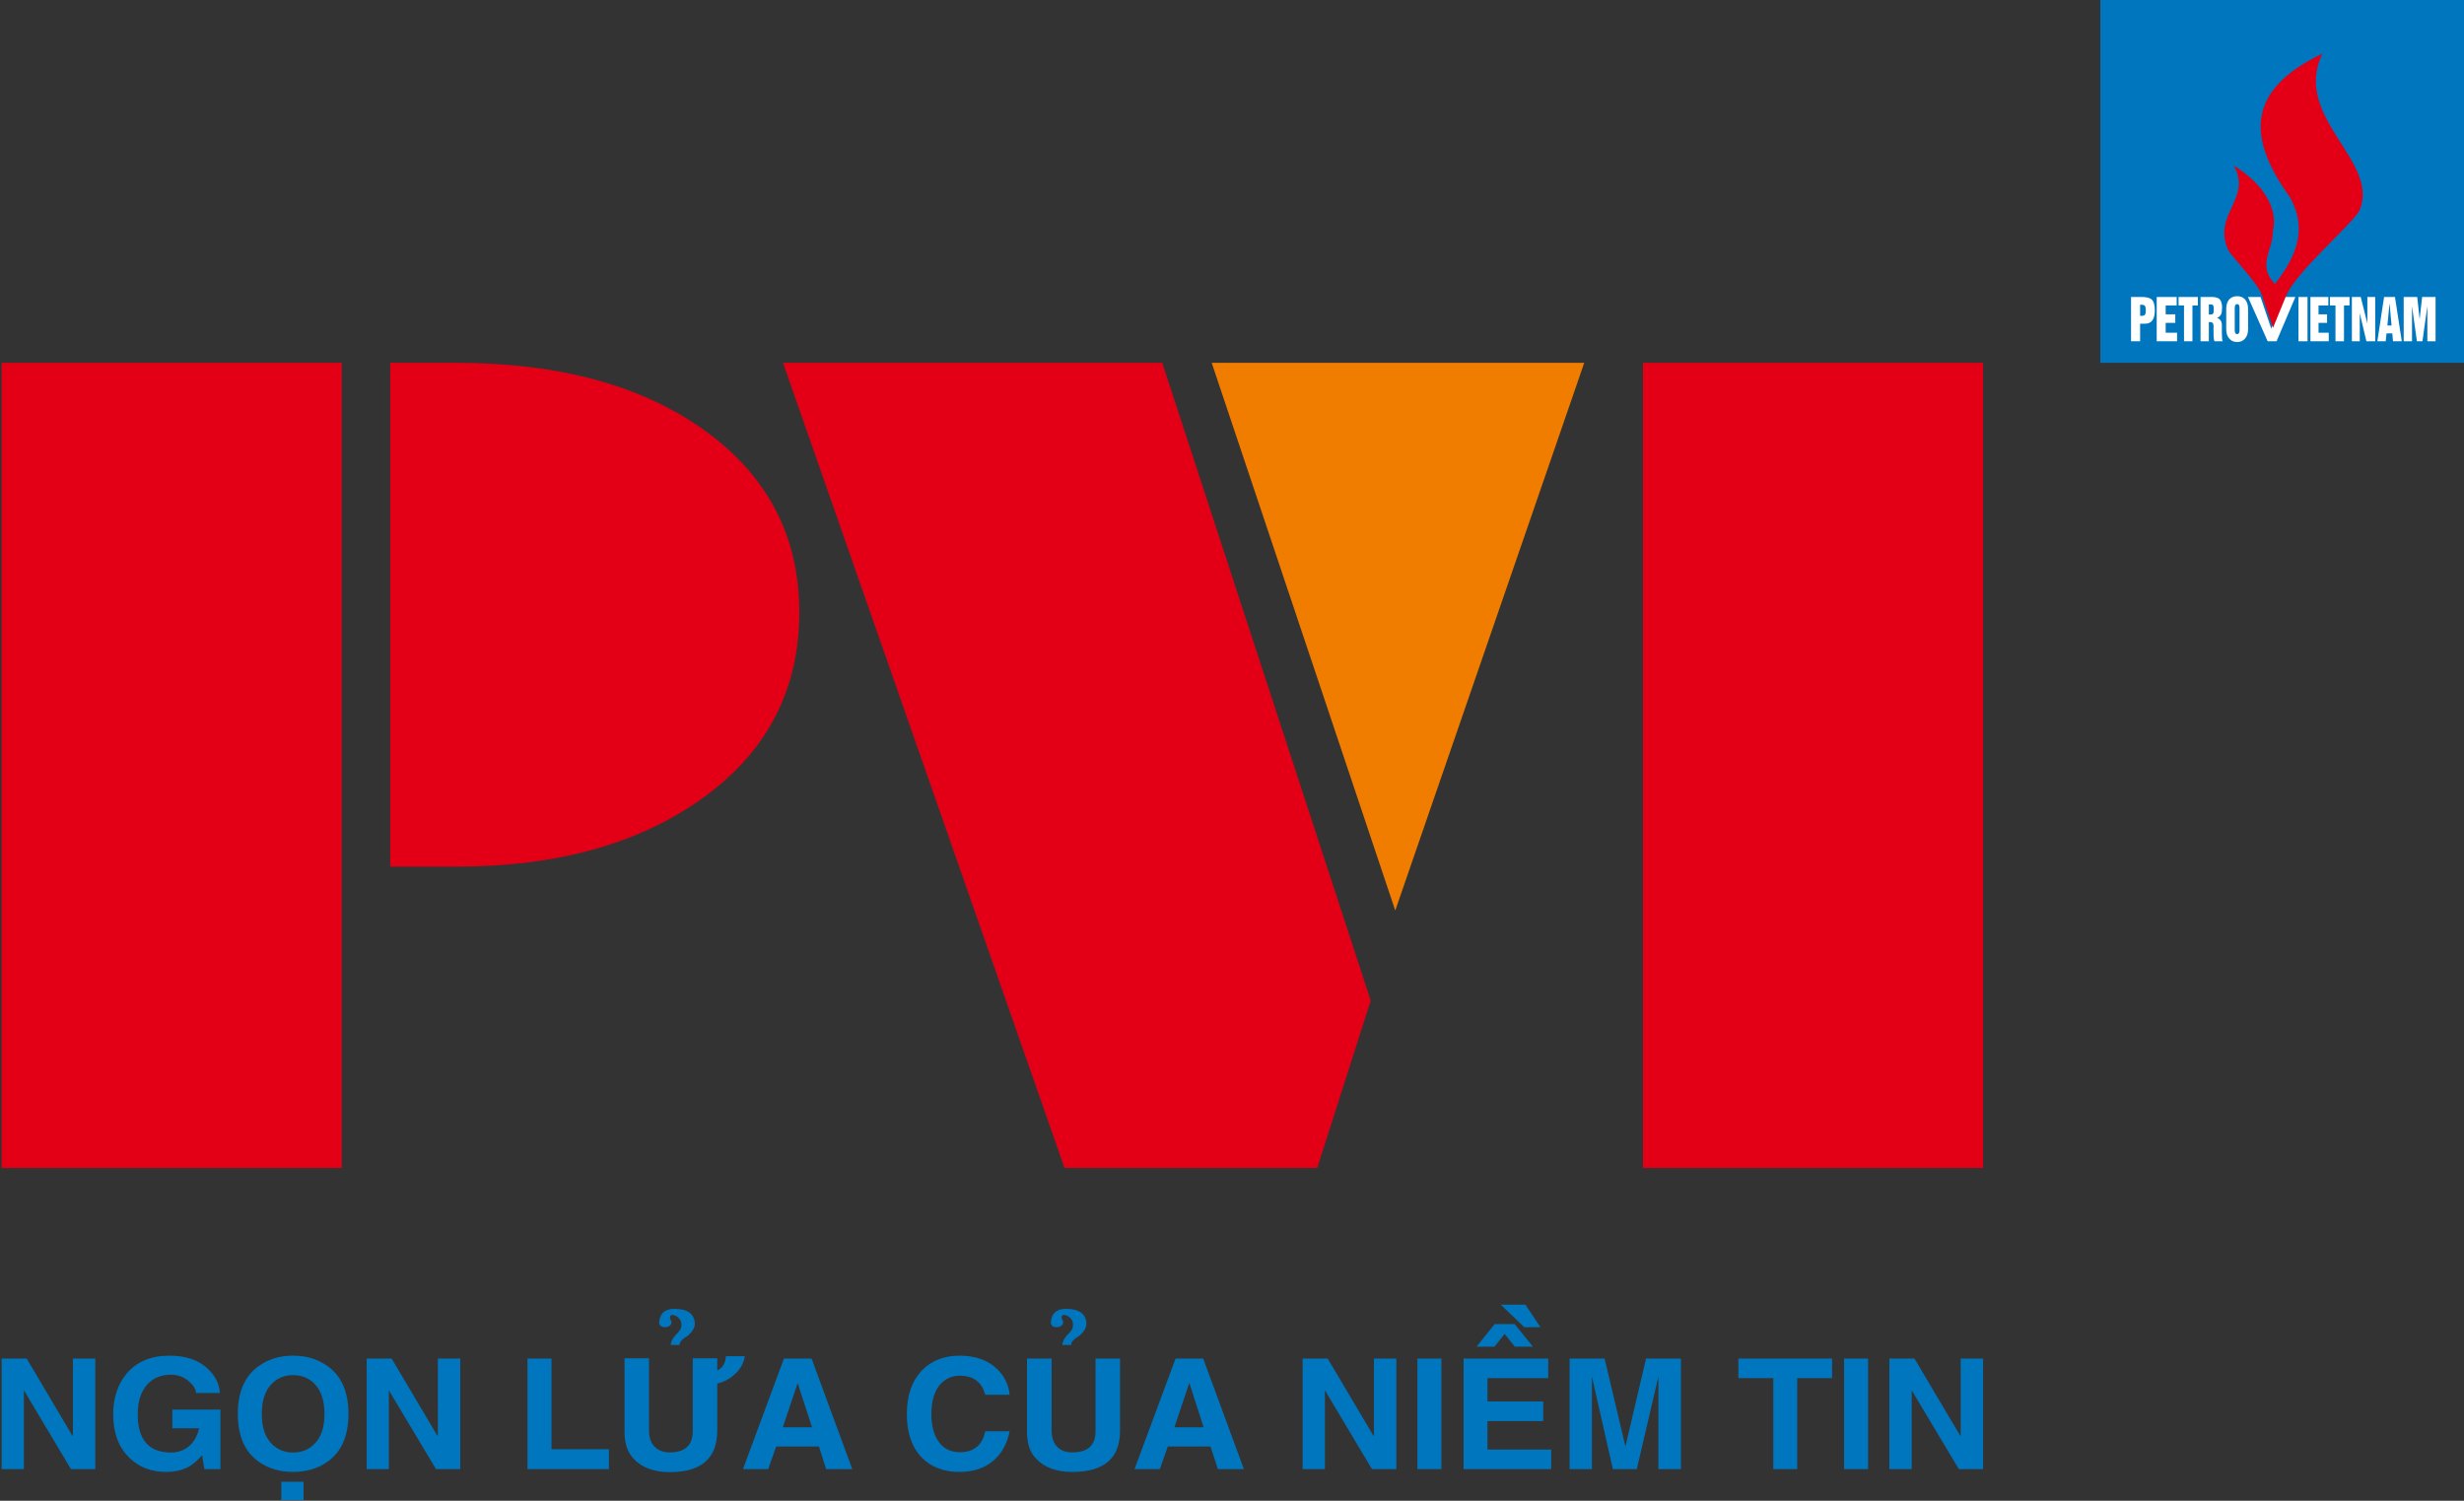
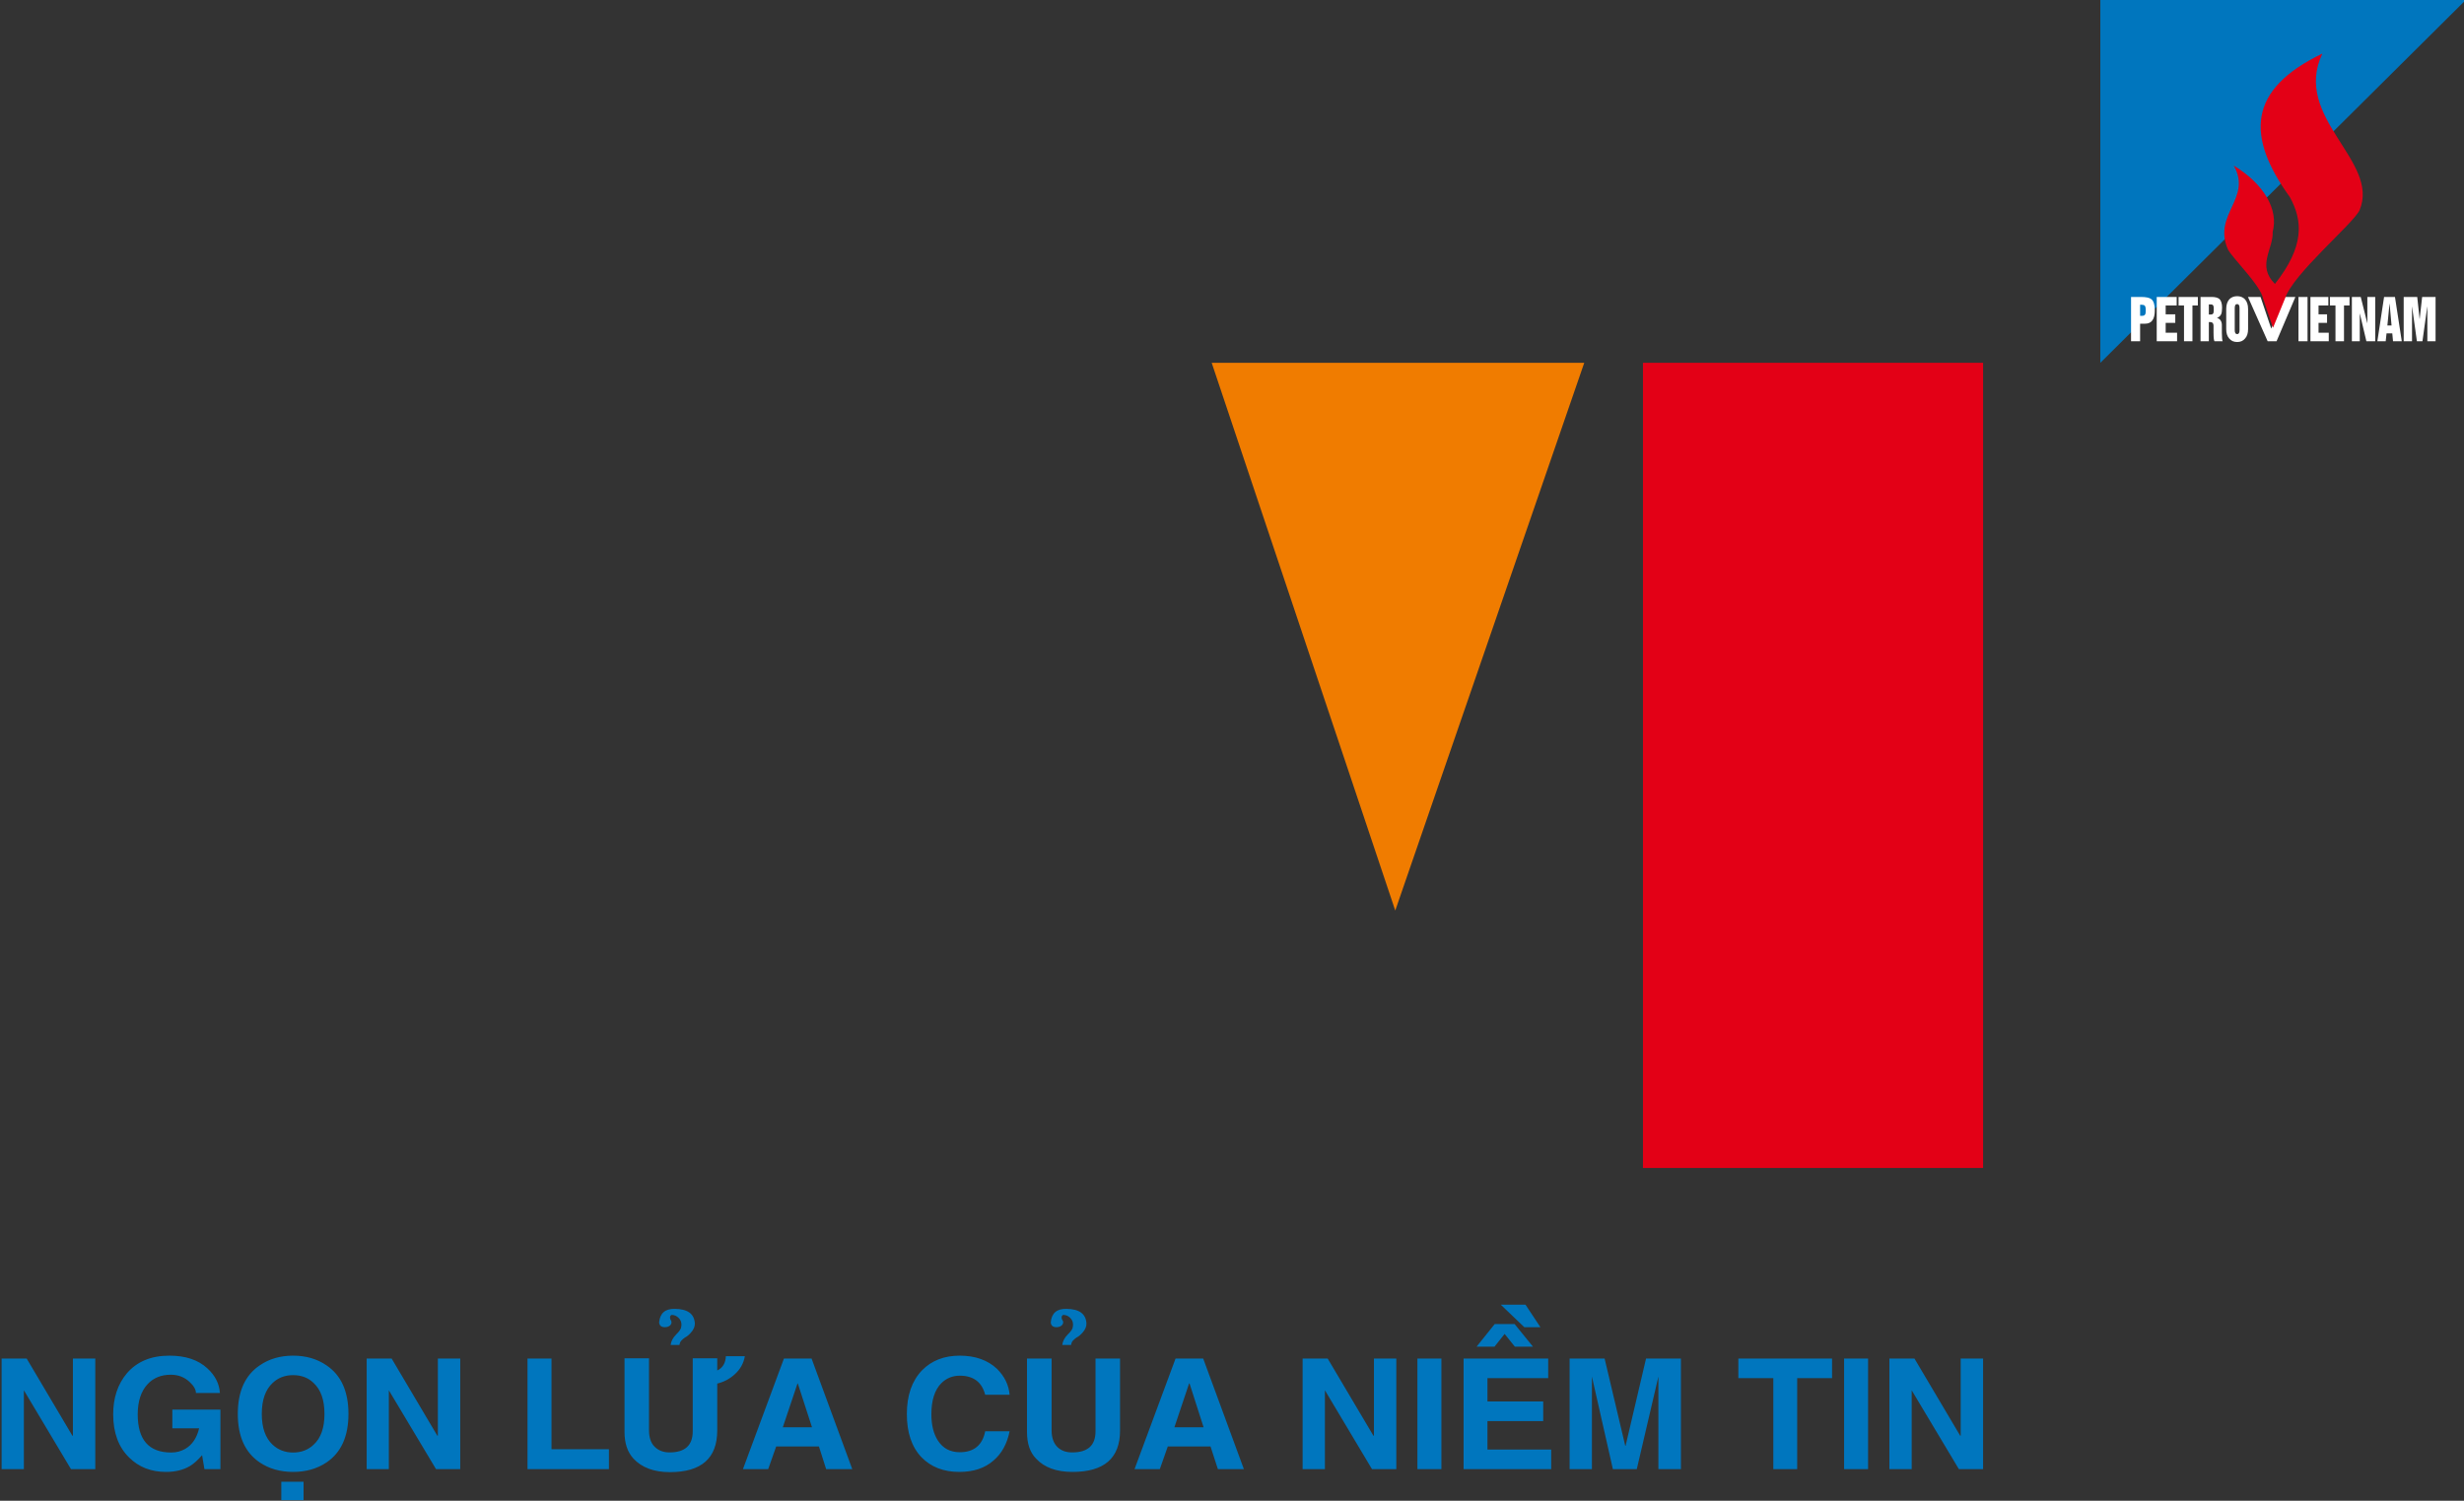
<svg xmlns="http://www.w3.org/2000/svg" width="90.3pt" height="55pt" viewBox="0 0 90.3 55" version="1.1">
  <rect x="0" y="0" width="90.3" height="55" fill="#333333" stroke="none" />
  <defs>
    <clipPath id="clip1">
      <path d="M 76 0 L 90.301 0 L 90.301 14 L 76 14 Z M 76 0 " />
    </clipPath>
  </defs>
  <g id="surface1">
    <g clip-path="url(#clip1)" clip-rule="nonzero">
-       <path style=" stroke:none;fill-rule:evenodd;fill:rgb(0%,46.263%,74.414%);fill-opacity:1;" d="M 76.973 13.297 L 90.387 13.297 L 90.387 -0.023 L 76.973 -0.023 Z M 76.973 13.297 " />
+       <path style=" stroke:none;fill-rule:evenodd;fill:rgb(0%,46.263%,74.414%);fill-opacity:1;" d="M 76.973 13.297 L 90.387 -0.023 L 76.973 -0.023 Z M 76.973 13.297 " />
    </g>
    <path style=" stroke:none;fill-rule:evenodd;fill:rgb(100%,100%,100%);fill-opacity:1;" d="M 78.43 11.168 L 78.43 11.574 L 78.512 11.574 C 78.57 11.574 78.605 11.547 78.621 11.512 C 78.633 11.484 78.637 11.438 78.637 11.367 C 78.637 11.277 78.621 11.219 78.594 11.195 C 78.574 11.18 78.535 11.168 78.469 11.168 Z M 78.098 12.508 L 78.098 10.883 L 78.453 10.883 C 78.648 10.883 78.777 10.91 78.848 10.969 C 78.926 11.035 78.969 11.168 78.969 11.371 C 78.969 11.699 78.852 11.863 78.617 11.863 L 78.43 11.863 L 78.43 12.508 Z M 79.039 12.508 L 79.039 10.883 L 79.77 10.883 L 79.77 11.195 L 79.367 11.195 L 79.367 11.52 L 79.719 11.52 L 79.719 11.832 L 79.367 11.832 L 79.367 12.195 L 79.785 12.195 L 79.785 12.508 Z M 79.84 11.195 L 79.84 10.883 L 80.547 10.883 L 80.547 11.195 L 80.348 11.195 L 80.348 12.508 L 80.039 12.508 L 80.039 11.195 Z M 80.645 12.508 L 80.645 10.883 L 81.047 10.883 C 81.184 10.883 81.285 10.91 81.344 10.965 C 81.402 11.027 81.434 11.129 81.434 11.273 C 81.434 11.383 81.422 11.461 81.402 11.512 C 81.375 11.574 81.324 11.621 81.25 11.652 L 81.25 11.656 C 81.305 11.664 81.348 11.699 81.379 11.742 C 81.41 11.789 81.426 11.844 81.426 11.914 L 81.426 12.199 C 81.426 12.371 81.438 12.477 81.457 12.508 L 81.156 12.508 C 81.133 12.473 81.121 12.371 81.121 12.199 L 81.121 11.938 C 81.121 11.852 81.082 11.805 81.008 11.805 L 80.949 11.805 L 80.949 12.508 Z M 80.949 11.156 L 80.949 11.527 L 81.023 11.527 C 81.07 11.527 81.102 11.508 81.117 11.473 C 81.125 11.449 81.129 11.402 81.129 11.336 C 81.129 11.27 81.125 11.227 81.113 11.203 C 81.098 11.168 81.062 11.156 81.008 11.156 Z M 81.898 11.289 L 81.898 12.098 C 81.898 12.195 81.926 12.246 81.988 12.246 C 82.047 12.246 82.074 12.195 82.074 12.098 L 82.074 11.289 C 82.074 11.191 82.047 11.145 81.988 11.145 C 81.926 11.145 81.898 11.191 81.898 11.289 Z M 81.586 12.062 L 81.586 11.324 C 81.586 11.168 81.625 11.055 81.699 10.969 C 81.77 10.895 81.867 10.855 81.988 10.855 C 82.105 10.855 82.203 10.895 82.273 10.969 C 82.348 11.055 82.387 11.168 82.387 11.324 L 82.387 12.062 C 82.387 12.207 82.352 12.324 82.277 12.406 C 82.207 12.492 82.109 12.535 81.988 12.535 C 81.863 12.535 81.766 12.492 81.695 12.406 C 81.621 12.324 81.586 12.207 81.586 12.062 Z M 83.105 12.508 L 82.383 10.883 L 82.844 10.883 L 83.234 12.039 L 83.238 12.039 L 83.715 10.883 L 84.121 10.883 L 83.43 12.508 Z M 84.234 10.883 L 84.566 10.883 L 84.566 12.508 L 84.234 12.508 Z M 84.672 12.508 L 84.672 10.883 L 85.328 10.883 L 85.328 11.195 L 84.969 11.195 L 84.969 11.52 L 85.281 11.52 L 85.281 11.832 L 84.969 11.832 L 84.969 12.195 L 85.344 12.195 L 85.344 12.508 Z M 85.387 11.195 L 85.387 10.883 L 86.105 10.883 L 86.105 11.195 L 85.902 11.195 L 85.902 12.508 L 85.59 12.508 L 85.59 11.195 Z M 86.191 12.508 L 86.191 10.883 L 86.516 10.883 L 86.754 11.84 L 86.758 11.84 L 86.758 10.883 L 87.047 10.883 L 87.047 12.508 L 86.723 12.508 L 86.484 11.496 L 86.48 11.496 L 86.48 12.508 Z M 87.125 12.508 L 87.371 10.883 L 87.77 10.883 L 88.02 12.508 L 87.699 12.508 L 87.672 12.219 L 87.461 12.219 L 87.43 12.508 Z M 87.57 11.133 L 87.492 11.93 L 87.645 11.93 L 87.574 11.133 Z M 88.09 12.508 L 88.09 10.883 L 88.586 10.883 L 88.672 11.688 L 88.676 11.688 L 88.766 10.883 L 89.258 10.883 L 89.258 12.508 L 88.957 12.508 L 88.957 11.242 L 88.953 11.242 L 88.777 12.508 L 88.574 12.508 L 88.398 11.242 L 88.395 11.242 L 88.395 12.508 Z M 88.09 12.508 " />
    <path style=" stroke:none;fill-rule:evenodd;fill:rgb(89.062%,0%,8.617%);fill-opacity:1;" d="M 85.109 1.965 C 83.992 4.316 87.234 5.895 86.473 7.703 C 86.246 8.195 84.027 10.039 83.738 10.945 L 83.305 12.004 L 83.297 12.004 L 82.938 10.945 C 82.852 10.465 81.836 9.484 81.652 9.148 C 81.074 7.855 82.547 7.277 81.863 6.07 C 82.988 6.754 83.504 7.691 83.289 8.496 C 83.316 9.137 82.695 9.73 83.371 10.406 C 84.457 9.031 84.395 8.094 83.918 7.223 C 82.309 4.996 82.367 3.281 85.109 1.965 Z M 85.109 1.965 " />
    <path style=" stroke:none;fill-rule:evenodd;fill:rgb(94.139%,48.631%,0%);fill-opacity:1;" d="M 58.059 13.297 L 51.133 33.371 L 44.406 13.297 Z M 58.059 13.297 " />
-     <path style=" stroke:none;fill-rule:evenodd;fill:rgb(89.062%,0%,8.617%);fill-opacity:1;" d="M 28.695 13.297 L 42.594 13.297 L 50.234 36.672 L 48.273 42.805 L 39.012 42.805 Z M 28.695 13.297 " />
-     <path style=" stroke:none;fill-rule:evenodd;fill:rgb(89.062%,0%,8.617%);fill-opacity:1;" d="M 16.711 31.762 L 14.301 31.762 L 14.301 13.297 L 16.711 13.297 C 20.504 13.297 23.547 14.133 25.848 15.793 C 28.145 17.461 29.293 19.672 29.293 22.438 C 29.293 25.262 28.125 27.523 25.793 29.219 C 23.457 30.914 20.43 31.762 16.711 31.762 Z M 16.711 31.762 " />
-     <path style=" stroke:none;fill-rule:evenodd;fill:rgb(89.062%,0%,8.617%);fill-opacity:1;" d="M 0.059 42.805 L 12.523 42.805 L 12.523 13.297 L 0.059 13.297 Z M 0.059 42.805 " />
    <path style=" stroke:none;fill-rule:evenodd;fill:rgb(0%,46.263%,74.414%);fill-opacity:1;" d="M 2.672 52.617 L 2.672 49.789 L 3.492 49.789 L 3.492 53.844 L 2.602 53.844 L 0.875 50.953 L 0.875 53.844 L 0.059 53.844 L 0.059 49.789 L 0.977 49.789 L 2.652 52.617 Z M 6.316 52.348 L 6.316 51.66 L 8.078 51.66 L 8.078 53.844 L 7.492 53.844 L 7.406 53.332 C 7.242 53.52 7.094 53.652 6.953 53.734 C 6.711 53.875 6.422 53.945 6.086 53.945 C 5.543 53.945 5.09 53.773 4.734 53.418 C 4.344 53.039 4.148 52.508 4.148 51.832 C 4.148 51.23 4.316 50.73 4.645 50.336 C 5.016 49.902 5.535 49.684 6.207 49.684 C 6.797 49.684 7.262 49.836 7.602 50.152 C 7.883 50.41 8.035 50.707 8.059 51.051 L 7.18 51.051 C 7.18 50.93 7.105 50.793 6.953 50.652 C 6.766 50.473 6.535 50.383 6.258 50.383 C 5.91 50.383 5.629 50.496 5.418 50.719 C 5.172 50.977 5.047 51.352 5.047 51.836 C 5.047 52.77 5.457 53.234 6.277 53.234 C 6.465 53.234 6.637 53.188 6.793 53.098 C 7.047 52.949 7.215 52.695 7.297 52.348 Z M 8.715 51.82 C 8.715 50.992 8.984 50.398 9.52 50.039 C 9.867 49.801 10.273 49.684 10.742 49.684 C 11.211 49.684 11.617 49.801 11.965 50.039 C 12.5 50.398 12.77 50.992 12.77 51.82 C 12.77 52.645 12.5 53.238 11.965 53.598 C 11.621 53.828 11.215 53.945 10.742 53.945 C 10.27 53.945 9.863 53.828 9.52 53.598 C 8.984 53.238 8.715 52.645 8.715 51.82 Z M 9.594 51.82 C 9.594 52.328 9.727 52.703 9.992 52.949 C 10.195 53.137 10.445 53.234 10.742 53.234 C 11.043 53.234 11.293 53.137 11.492 52.949 C 11.758 52.707 11.891 52.332 11.891 51.82 C 11.891 51.309 11.758 50.93 11.492 50.684 C 11.293 50.492 11.043 50.398 10.742 50.398 C 10.445 50.398 10.195 50.492 9.992 50.684 C 9.727 50.93 9.594 51.309 9.594 51.82 Z M 10.309 54.305 L 11.125 54.305 L 11.125 54.98 L 10.309 54.98 Z M 16.047 52.617 L 16.047 49.789 L 16.867 49.789 L 16.867 53.844 L 15.98 53.844 L 14.25 50.953 L 14.25 53.844 L 13.438 53.844 L 13.438 49.789 L 14.352 49.789 L 16.027 52.617 Z M 20.211 49.789 L 20.211 53.113 L 22.316 53.113 L 22.316 53.844 L 19.332 53.844 L 19.332 49.789 Z M 26.285 49.781 L 26.285 50.227 C 26.48 50.137 26.59 49.961 26.602 49.703 L 27.297 49.703 C 27.254 49.961 27.129 50.188 26.922 50.371 C 26.742 50.535 26.531 50.648 26.285 50.707 L 26.285 52.426 C 26.285 53.441 25.707 53.953 24.551 53.953 C 23.965 53.953 23.52 53.785 23.215 53.457 C 22.996 53.219 22.887 52.895 22.887 52.477 L 22.887 49.781 L 23.785 49.781 L 23.785 52.418 C 23.785 52.688 23.855 52.891 23.996 53.027 C 24.137 53.164 24.316 53.23 24.539 53.23 C 25.102 53.23 25.387 52.973 25.387 52.457 L 25.387 49.781 Z M 24.617 48.191 L 24.609 48.191 C 24.57 48.211 24.555 48.246 24.555 48.285 C 24.555 48.328 24.57 48.371 24.602 48.418 C 24.621 48.48 24.602 48.535 24.555 48.578 C 24.504 48.621 24.441 48.641 24.367 48.641 C 24.234 48.641 24.164 48.582 24.156 48.461 C 24.188 48.125 24.379 47.961 24.73 47.969 C 25.199 47.973 25.441 48.148 25.465 48.5 C 25.469 48.613 25.422 48.727 25.324 48.836 C 25.254 48.918 25.18 48.98 25.102 49.02 C 25.059 49.051 25.016 49.082 24.977 49.125 C 24.938 49.164 24.91 49.219 24.902 49.293 L 24.578 49.293 C 24.594 49.152 24.664 49.023 24.781 48.906 C 24.902 48.789 24.965 48.695 24.965 48.625 C 24.973 48.598 24.973 48.57 24.973 48.543 C 24.973 48.445 24.938 48.363 24.863 48.293 C 24.793 48.227 24.711 48.191 24.617 48.191 Z M 28.445 53.012 L 28.152 53.844 L 27.227 53.844 L 28.73 49.789 L 29.742 49.789 L 31.234 53.844 L 30.277 53.844 L 30.012 53.012 Z M 29.227 50.703 L 28.688 52.309 L 29.758 52.309 L 29.238 50.703 Z M 37 51.117 L 36.105 51.117 C 35.984 50.652 35.672 50.418 35.176 50.418 C 34.906 50.418 34.68 50.512 34.496 50.695 C 34.254 50.941 34.133 51.32 34.133 51.832 C 34.133 52.234 34.215 52.555 34.375 52.801 C 34.559 53.082 34.824 53.223 35.176 53.223 C 35.695 53.223 36.004 52.961 36.105 52.457 L 37 52.457 C 36.906 52.914 36.711 53.273 36.41 53.527 C 36.09 53.809 35.672 53.945 35.156 53.945 C 34.582 53.945 34.121 53.766 33.773 53.41 C 33.414 53.035 33.234 52.508 33.234 51.824 C 33.234 51.137 33.422 50.602 33.793 50.219 C 34.145 49.863 34.602 49.684 35.172 49.684 C 35.742 49.684 36.199 49.848 36.539 50.168 C 36.816 50.445 36.969 50.758 37 51.117 Z M 41.047 49.789 L 41.047 52.43 C 41.047 53.441 40.465 53.945 39.305 53.945 C 38.719 53.945 38.273 53.785 37.969 53.457 C 37.746 53.23 37.637 52.906 37.637 52.48 L 37.637 49.789 L 38.539 49.789 L 38.539 52.426 C 38.539 52.691 38.613 52.898 38.758 53.039 C 38.895 53.168 39.07 53.23 39.293 53.23 C 39.863 53.23 40.148 52.977 40.148 52.457 L 40.148 49.789 Z M 38.969 48.191 L 38.961 48.191 C 38.922 48.211 38.906 48.246 38.906 48.285 C 38.906 48.328 38.922 48.371 38.957 48.418 C 38.973 48.48 38.957 48.535 38.906 48.578 C 38.855 48.621 38.793 48.641 38.719 48.641 C 38.586 48.641 38.516 48.582 38.508 48.461 C 38.539 48.125 38.73 47.961 39.082 47.969 C 39.551 47.973 39.793 48.148 39.816 48.5 C 39.82 48.613 39.773 48.727 39.676 48.836 C 39.605 48.918 39.531 48.98 39.453 49.02 C 39.41 49.051 39.367 49.082 39.328 49.125 C 39.289 49.164 39.262 49.219 39.254 49.293 L 38.93 49.293 C 38.945 49.152 39.016 49.023 39.133 48.906 C 39.254 48.789 39.316 48.695 39.316 48.625 C 39.324 48.598 39.324 48.57 39.324 48.543 C 39.324 48.445 39.289 48.363 39.215 48.293 C 39.145 48.227 39.062 48.191 38.969 48.191 Z M 42.797 53.012 L 42.504 53.844 L 41.578 53.844 L 43.082 49.789 L 44.094 49.789 L 45.586 53.844 L 44.633 53.844 L 44.363 53.012 Z M 43.578 50.703 L 43.039 52.309 L 44.109 52.309 L 43.594 50.703 Z M 50.352 52.617 L 50.352 49.789 L 51.172 49.789 L 51.172 53.844 L 50.281 53.844 L 48.555 50.953 L 48.555 53.844 L 47.738 53.844 L 47.738 49.789 L 48.656 49.789 L 50.332 52.617 Z M 52.824 53.844 L 51.945 53.844 L 51.945 49.789 L 52.824 49.789 Z M 56.738 49.789 L 56.738 50.508 L 54.512 50.508 L 54.512 51.363 L 56.555 51.363 L 56.555 52.082 L 54.512 52.082 L 54.512 53.125 L 56.848 53.125 L 56.848 53.844 L 53.637 53.844 L 53.637 49.789 Z M 55.508 48.527 L 56.18 49.355 L 55.516 49.355 L 55.141 48.887 L 54.77 49.355 L 54.113 49.355 L 54.777 48.527 Z M 55.863 48.641 L 55 47.816 L 55.906 47.816 L 56.453 48.641 Z M 61.602 49.789 L 61.602 53.844 L 60.777 53.844 L 60.777 50.449 L 59.984 53.844 L 59.109 53.844 L 58.34 50.449 L 58.34 53.844 L 57.523 53.844 L 57.523 49.789 L 58.805 49.789 L 59.562 52.988 L 59.574 52.988 L 60.324 49.789 Z M 65.863 50.508 L 65.863 53.844 L 64.988 53.844 L 64.988 50.508 L 63.707 50.508 L 63.707 49.789 L 67.141 49.789 L 67.141 50.508 Z M 68.461 53.844 L 67.582 53.844 L 67.582 49.789 L 68.461 49.789 Z M 71.855 52.617 L 71.855 49.789 L 72.676 49.789 L 72.676 53.844 L 71.789 53.844 L 70.059 50.953 L 70.059 53.844 L 69.242 53.844 L 69.242 49.789 L 70.16 49.789 L 71.836 52.617 Z M 71.855 52.617 " />
    <path style=" stroke:none;fill-rule:evenodd;fill:rgb(89.062%,0%,8.617%);fill-opacity:1;" d="M 60.211 42.805 L 72.676 42.805 L 72.676 13.297 L 60.211 13.297 Z M 60.211 42.805 " />
  </g>
</svg>